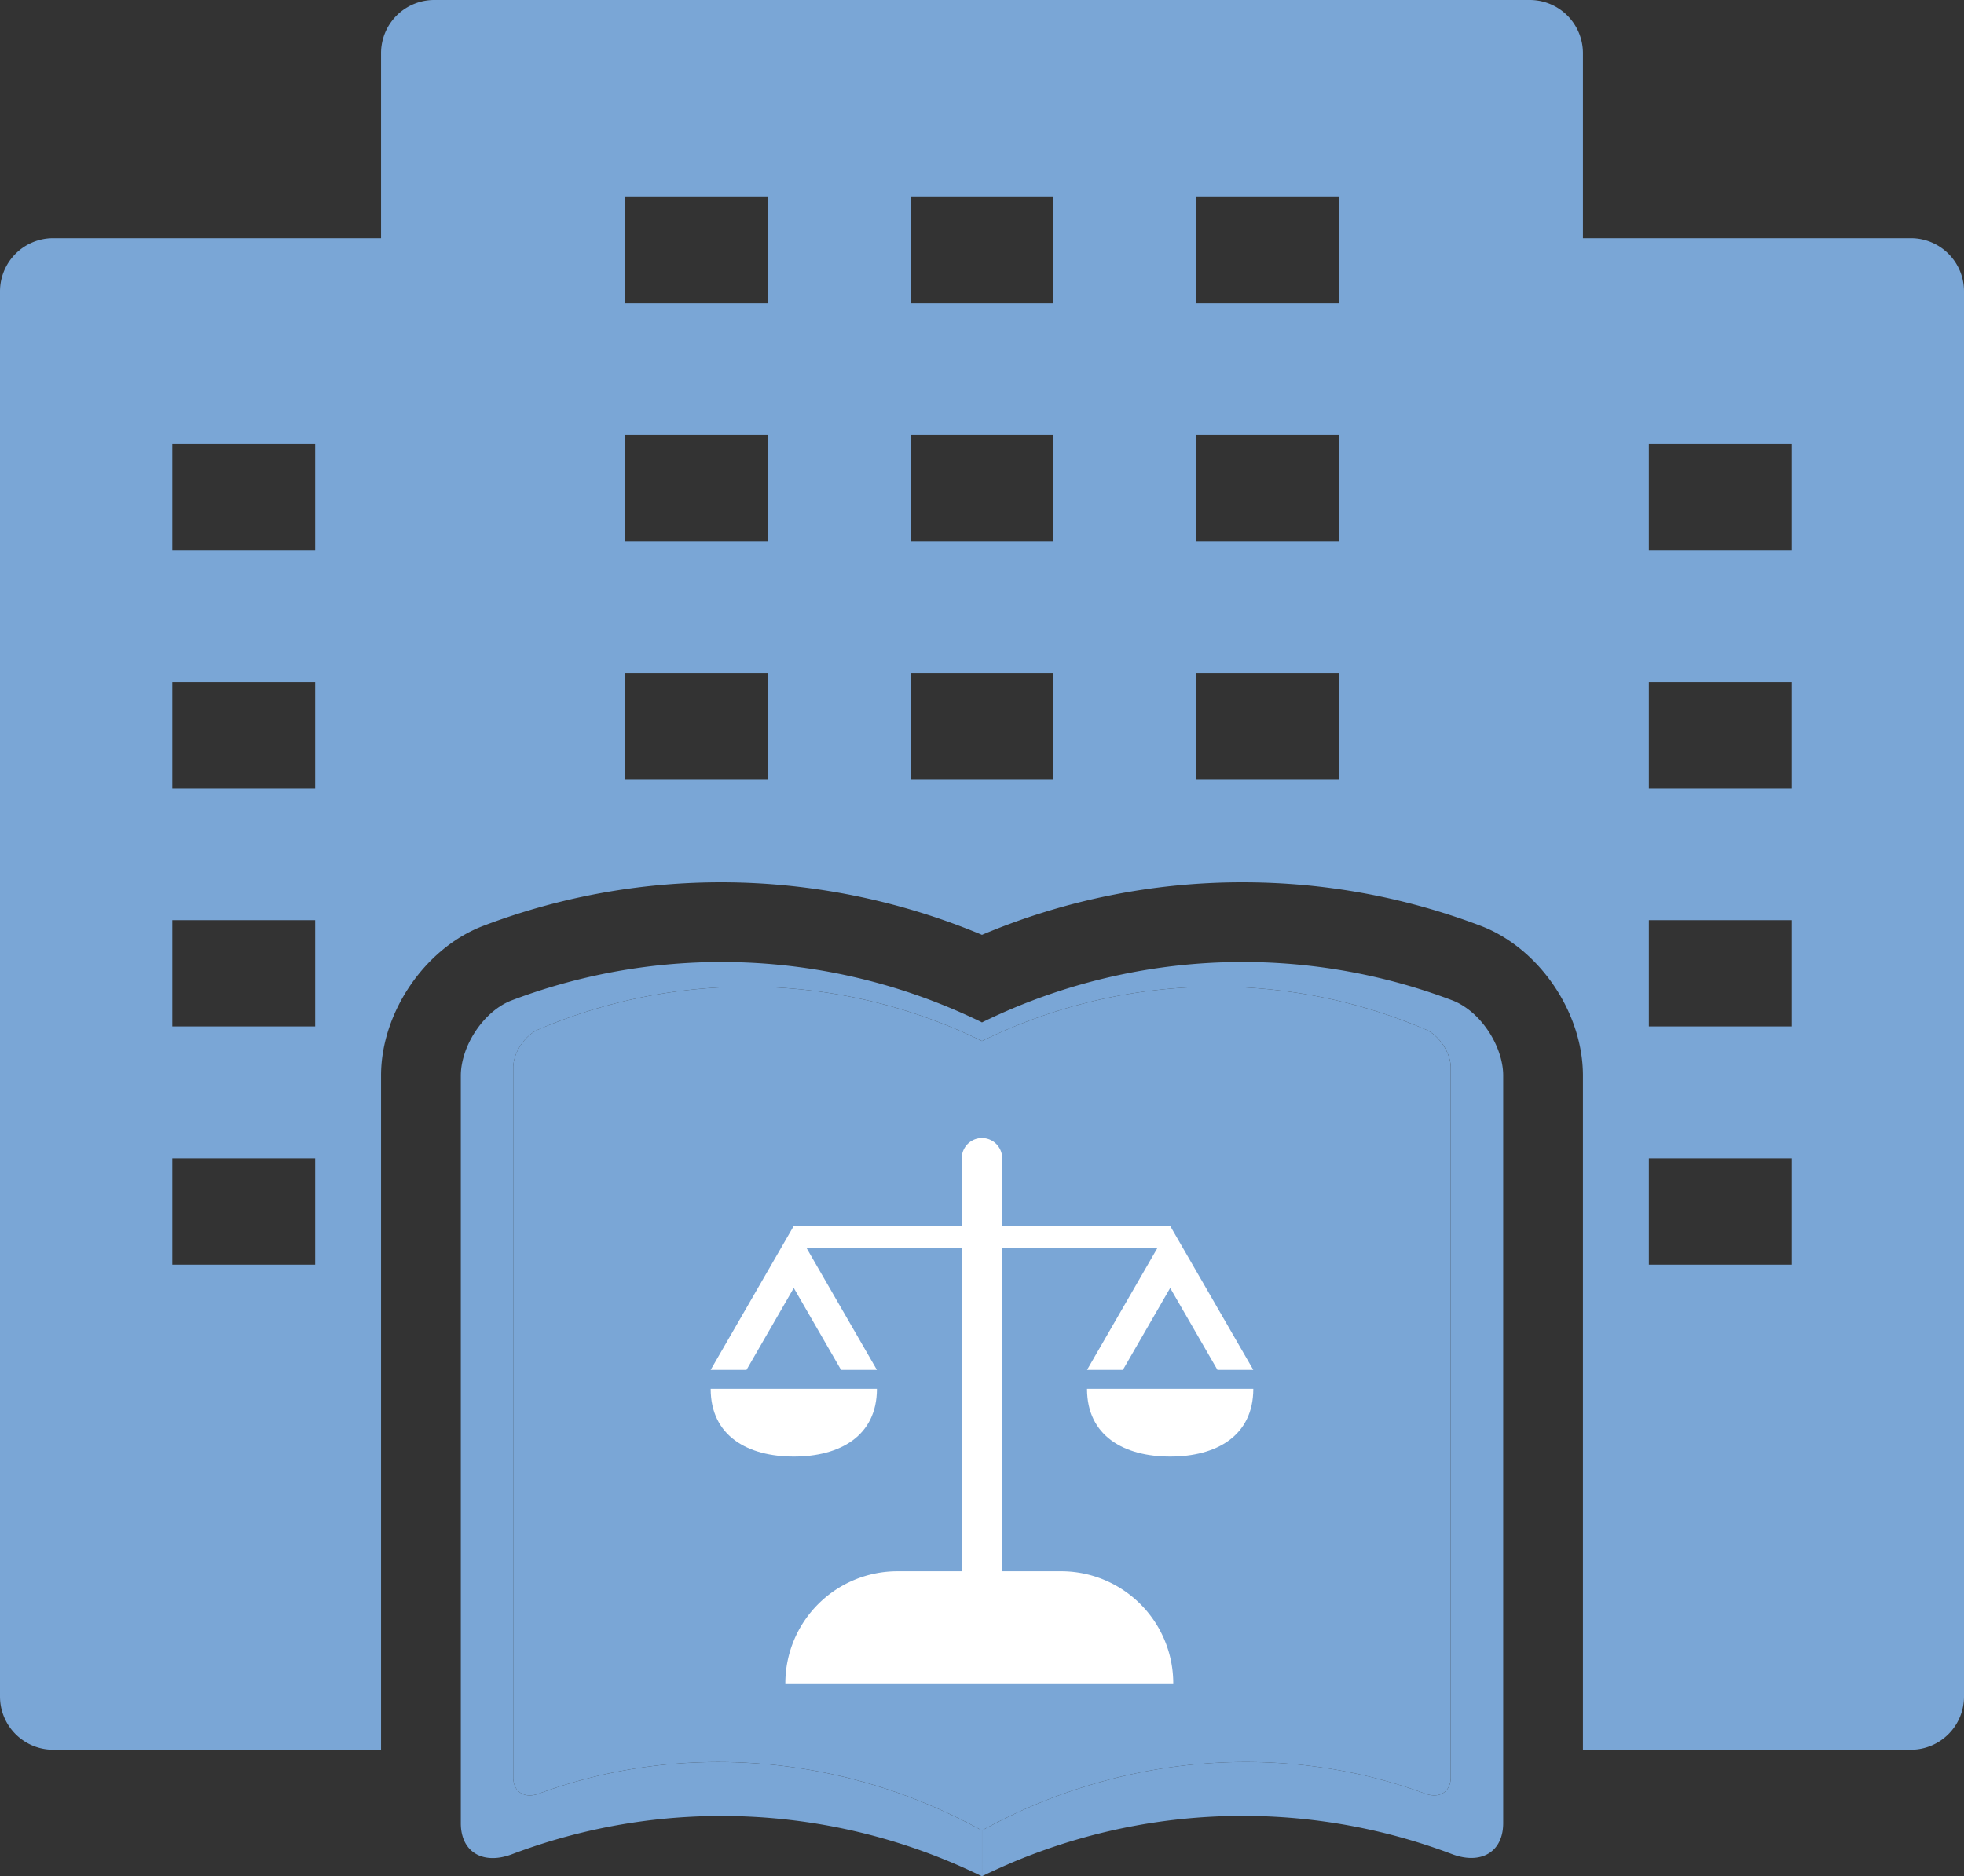
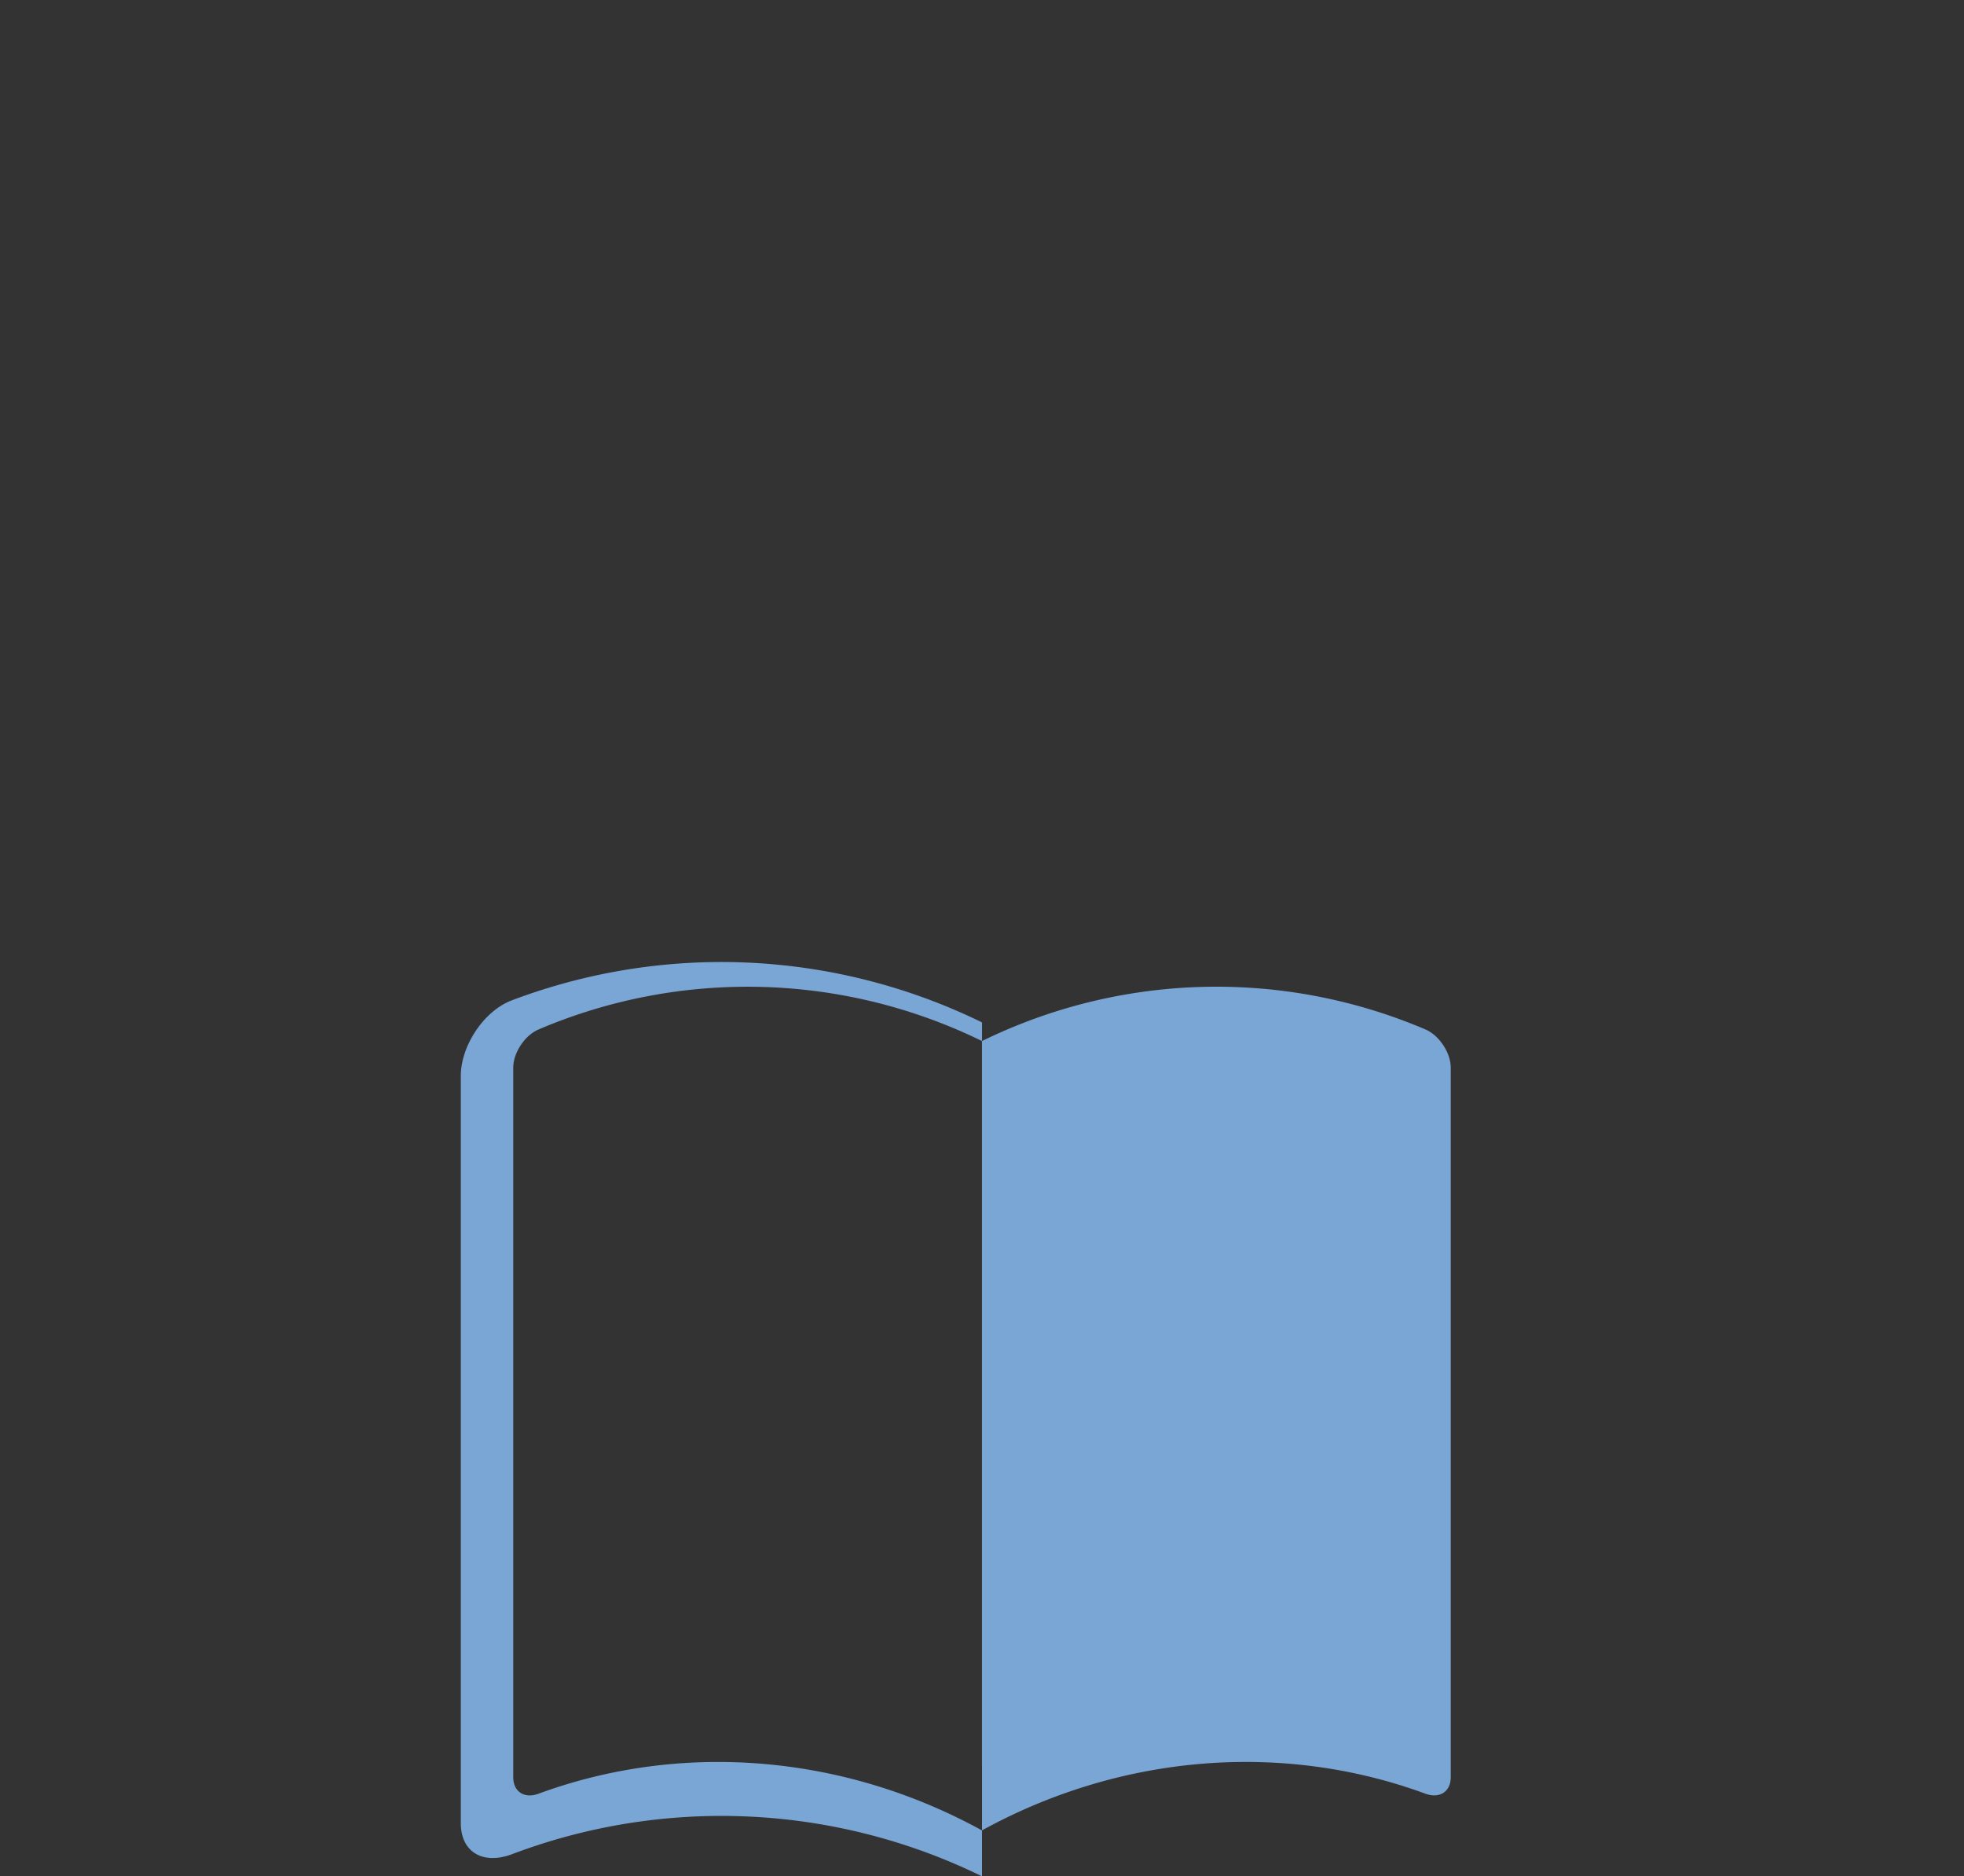
<svg xmlns="http://www.w3.org/2000/svg" data-name="レイヤー_2" viewBox="0 0 73.862 70.564">
  <rect x="0" y="0" width="73.862" height="70.564" fill="#333333" stroke="none" />
  <g data-name="レイヤー_1">
-     <path d="M71.862 8.957H59.531V2a2 2 0 00-2-2H16.33a2 2 0 00-2 2v6.957H2a2 2 0 00-2 2v52.845a2 2 0 002 2h12.33V40.451c.002-2.388 1.665-4.812 3.867-5.641a25.176 25.176 0 018.934-1.631c3.334 0 6.712.683 9.799 1.978a25.183 25.183 0 019.801-1.978c3.065 0 6.072.549 8.938 1.632 2.201.829 3.862 3.254 3.862 5.64v25.351h12.331a2 2 0 002-2V10.957a2 2 0 00-2-2zM11.853 47.561H6.479v-4h5.374v4zm0-8.957H6.479v-4h5.374v4zm0-8.957H6.479v-4h5.374v4zm0-8.957H6.479v-4h5.374v4zm17.017 8.632h-5.374v-4h5.374v4zm0-8.956h-5.374v-4h5.374v4zm0-8.957h-5.374v-4h5.374v4zm10.748 17.913h-5.374v-4h5.374v4zm0-8.956h-5.374v-4h5.374v4zm0-8.957h-5.374v-4h5.374v4zm10.748 17.913h-5.374v-4h5.374v4zm0-8.956h-5.374v-4h5.374v4zm0-8.957h-5.374v-4h5.374v4zm17.018 36.152H62.01v-4h5.374v4zm0-8.957H62.01v-4h5.374v4zm0-8.957H62.01v-4h5.374v4zm0-8.957H62.01v-4h5.374v4z" fill="#7aa6d6" />
    <g fill="#7aa6d6">
-       <path d="M36.931 39.16v0zM35.865 70.076c.353.151.703.311 1.05.48.005.002.005-.003.008-.005-.003.002-.004.007-.008.005a23.555 23.555 0 00-1.05-.48zM17.369 40.03zM36.931 40.452v-1.296s-.001-.004-.003-.005a20.042 20.042 0 00-16.672-.436c-.53.225-.955.888-.955 1.437v26.686c0 .551.424.814.953.62 5.339-1.963 11.424-1.505 16.668 1.376.005.002.009 0 .009-.005v-.064-28.313zM35.865 70.076zM36.931 70.547l-.008.005c.003-.002.008 0 .008-.005zM17.33 68.565zM28.148 36.202zM19.254 69.732zM31.512 36.614zM24.767 68.419zM22.532 68.773zM17.656 69.525zM36.931 38.468a.031.031 0 00-.017-.026.032.032 0 01.017.026zM24.767 68.419z" />
      <path d="M20.255 67.458c-.529.194-.953-.069-.953-.62V40.152c0-.549.425-1.212.955-1.437a20.038 20.038 0 0116.672.436c.002 0 .003.003.003.005v-.687a.031.031 0 00-.017-.026 22.31 22.31 0 00-8.766-2.24 22.287 22.287 0 00-8.895 1.416c-.672.253-1.255.867-1.598 1.56a3.22 3.22 0 00-.287.852 2.434 2.434 0 00-.039.421v28.114c0 .138.013.265.039.383.051.235.149.429.287.577.206.223.498.344.844.35.231.005.485-.042.754-.143a22.273 22.273 0 0117.661.824c.005.002.005-.003.008-.005s.008 0 .008-.005v-1.718s-.004.007-.009.005c-5.244-2.88-11.329-3.339-16.668-1.376zM36.931 69.267v-.502.502zM54.999 37.811z" />
      <path d="M36.931 70.172v.392l.039-.019-.039.019v-.392zM42.744 68.653zM46.732 68.293zM36.931 38.451s.12-.06.326-.157c-.206.097-.325.157-.326.157zM36.931 38.701v0zM56.531 68.565c0 .413-.119.737-.325.96.206-.223.325-.547.325-.96zM36.931 69.853v-.293.293zM55.689 38.402c.409.468.703 1.059.804 1.628-.101-.569-.395-1.16-.804-1.628zM36.931 70.172v-.318.318zM52.683 69.103zM38.101 70.032zM36.931 66.241v2.588c0 .005.003.007.007.004 5.244-2.88 11.329-3.339 16.668-1.376.529.194.953-.069.953-.62V40.151c0-.549-.425-1.212-.955-1.437a20.034 20.034 0 00-16.667.435.014.014 0 00-.007.011v27.081zM36.931 38.701v-.208.208zM42.744 36.539zM36.931 69.56v-.293.293zM42.744 36.539zM36.931 39.336v29.429-29.429z" />
-       <path d="M56.493 40.03c-.101-.569-.395-1.16-.804-1.628a3.008 3.008 0 00-.69-.591 2.365 2.365 0 00-.391-.193 22.275 22.275 0 00-17.351.677c-.206.097-.325.157-.326.157v.708c0-.004.003-.009.007-.011a20.034 20.034 0 0116.667-.435c.53.225.955.888.955 1.437v26.686c0 .551-.424.814-.953.62-5.339-1.963-11.424-1.505-16.668 1.376-.004.003-.008 0-.007-.004v-2.588V70.562l.039-.019c.076-.037.26-.127.52-.245a21.157 21.157 0 011.365-.569 22.317 22.317 0 017.876-1.439 22.268 22.268 0 017.877 1.439c.672.253 1.255.164 1.598-.207.206-.223.325-.547.325-.96V40.448c0-.137-.013-.278-.039-.421z" />
    </g>
    <g fill="#fff">
-       <path d="M39.909 59.092h-2.22V46.934h5.839l-2.646 4.584h1.348l1.778-3.08 1.778 3.08h1.348l-3.126-5.415h-6.319v-2.582a.76.76 0 00-1.518 0v2.582h-6.319l-3.126 5.415h1.348l1.778-3.08 1.778 3.08h1.348l-2.646-4.584h5.839v12.158h-2.42a4.216 4.216 0 00-4.216 4.216h14.589a4.217 4.217 0 00-4.216-4.216z" />
-       <path d="M32.98 52.231h-6.253c0 1.78 1.4 2.549 3.126 2.549s3.126-.769 3.126-2.549zM44.008 54.78c1.727 0 3.126-.769 3.126-2.549h-6.253c0 1.78 1.4 2.549 3.126 2.549z" />
-     </g>
+       </g>
  </g>
</svg>